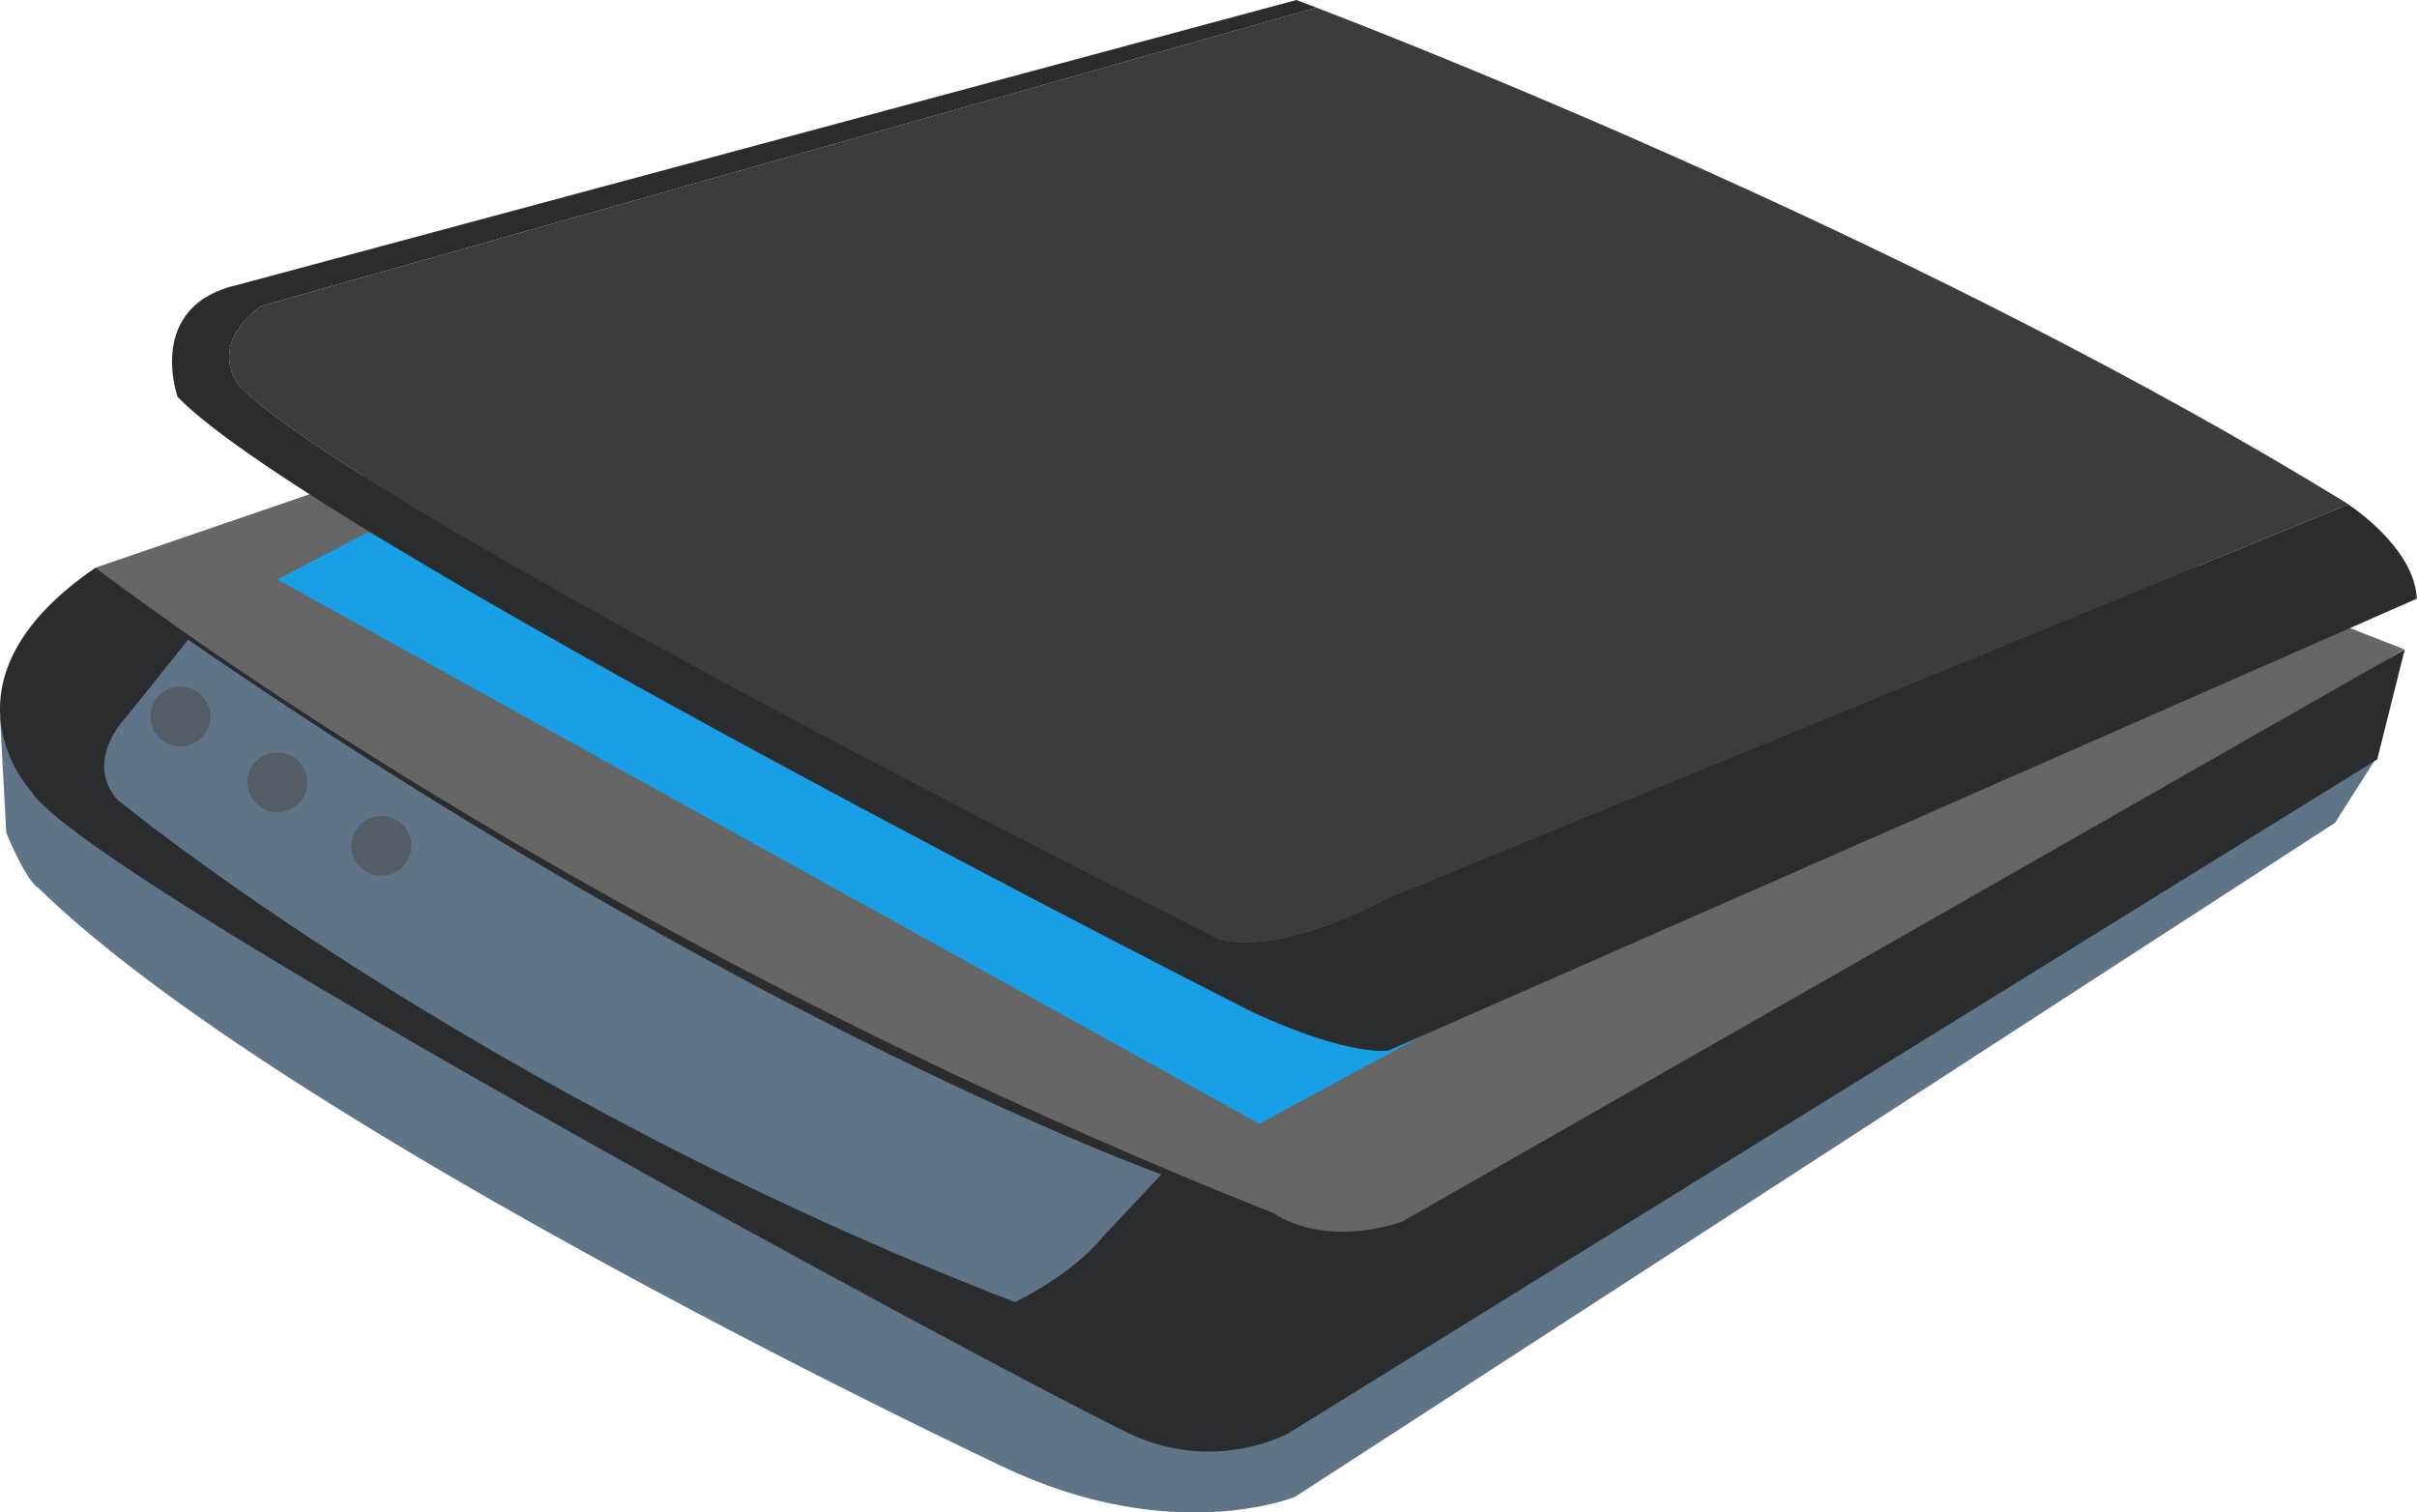
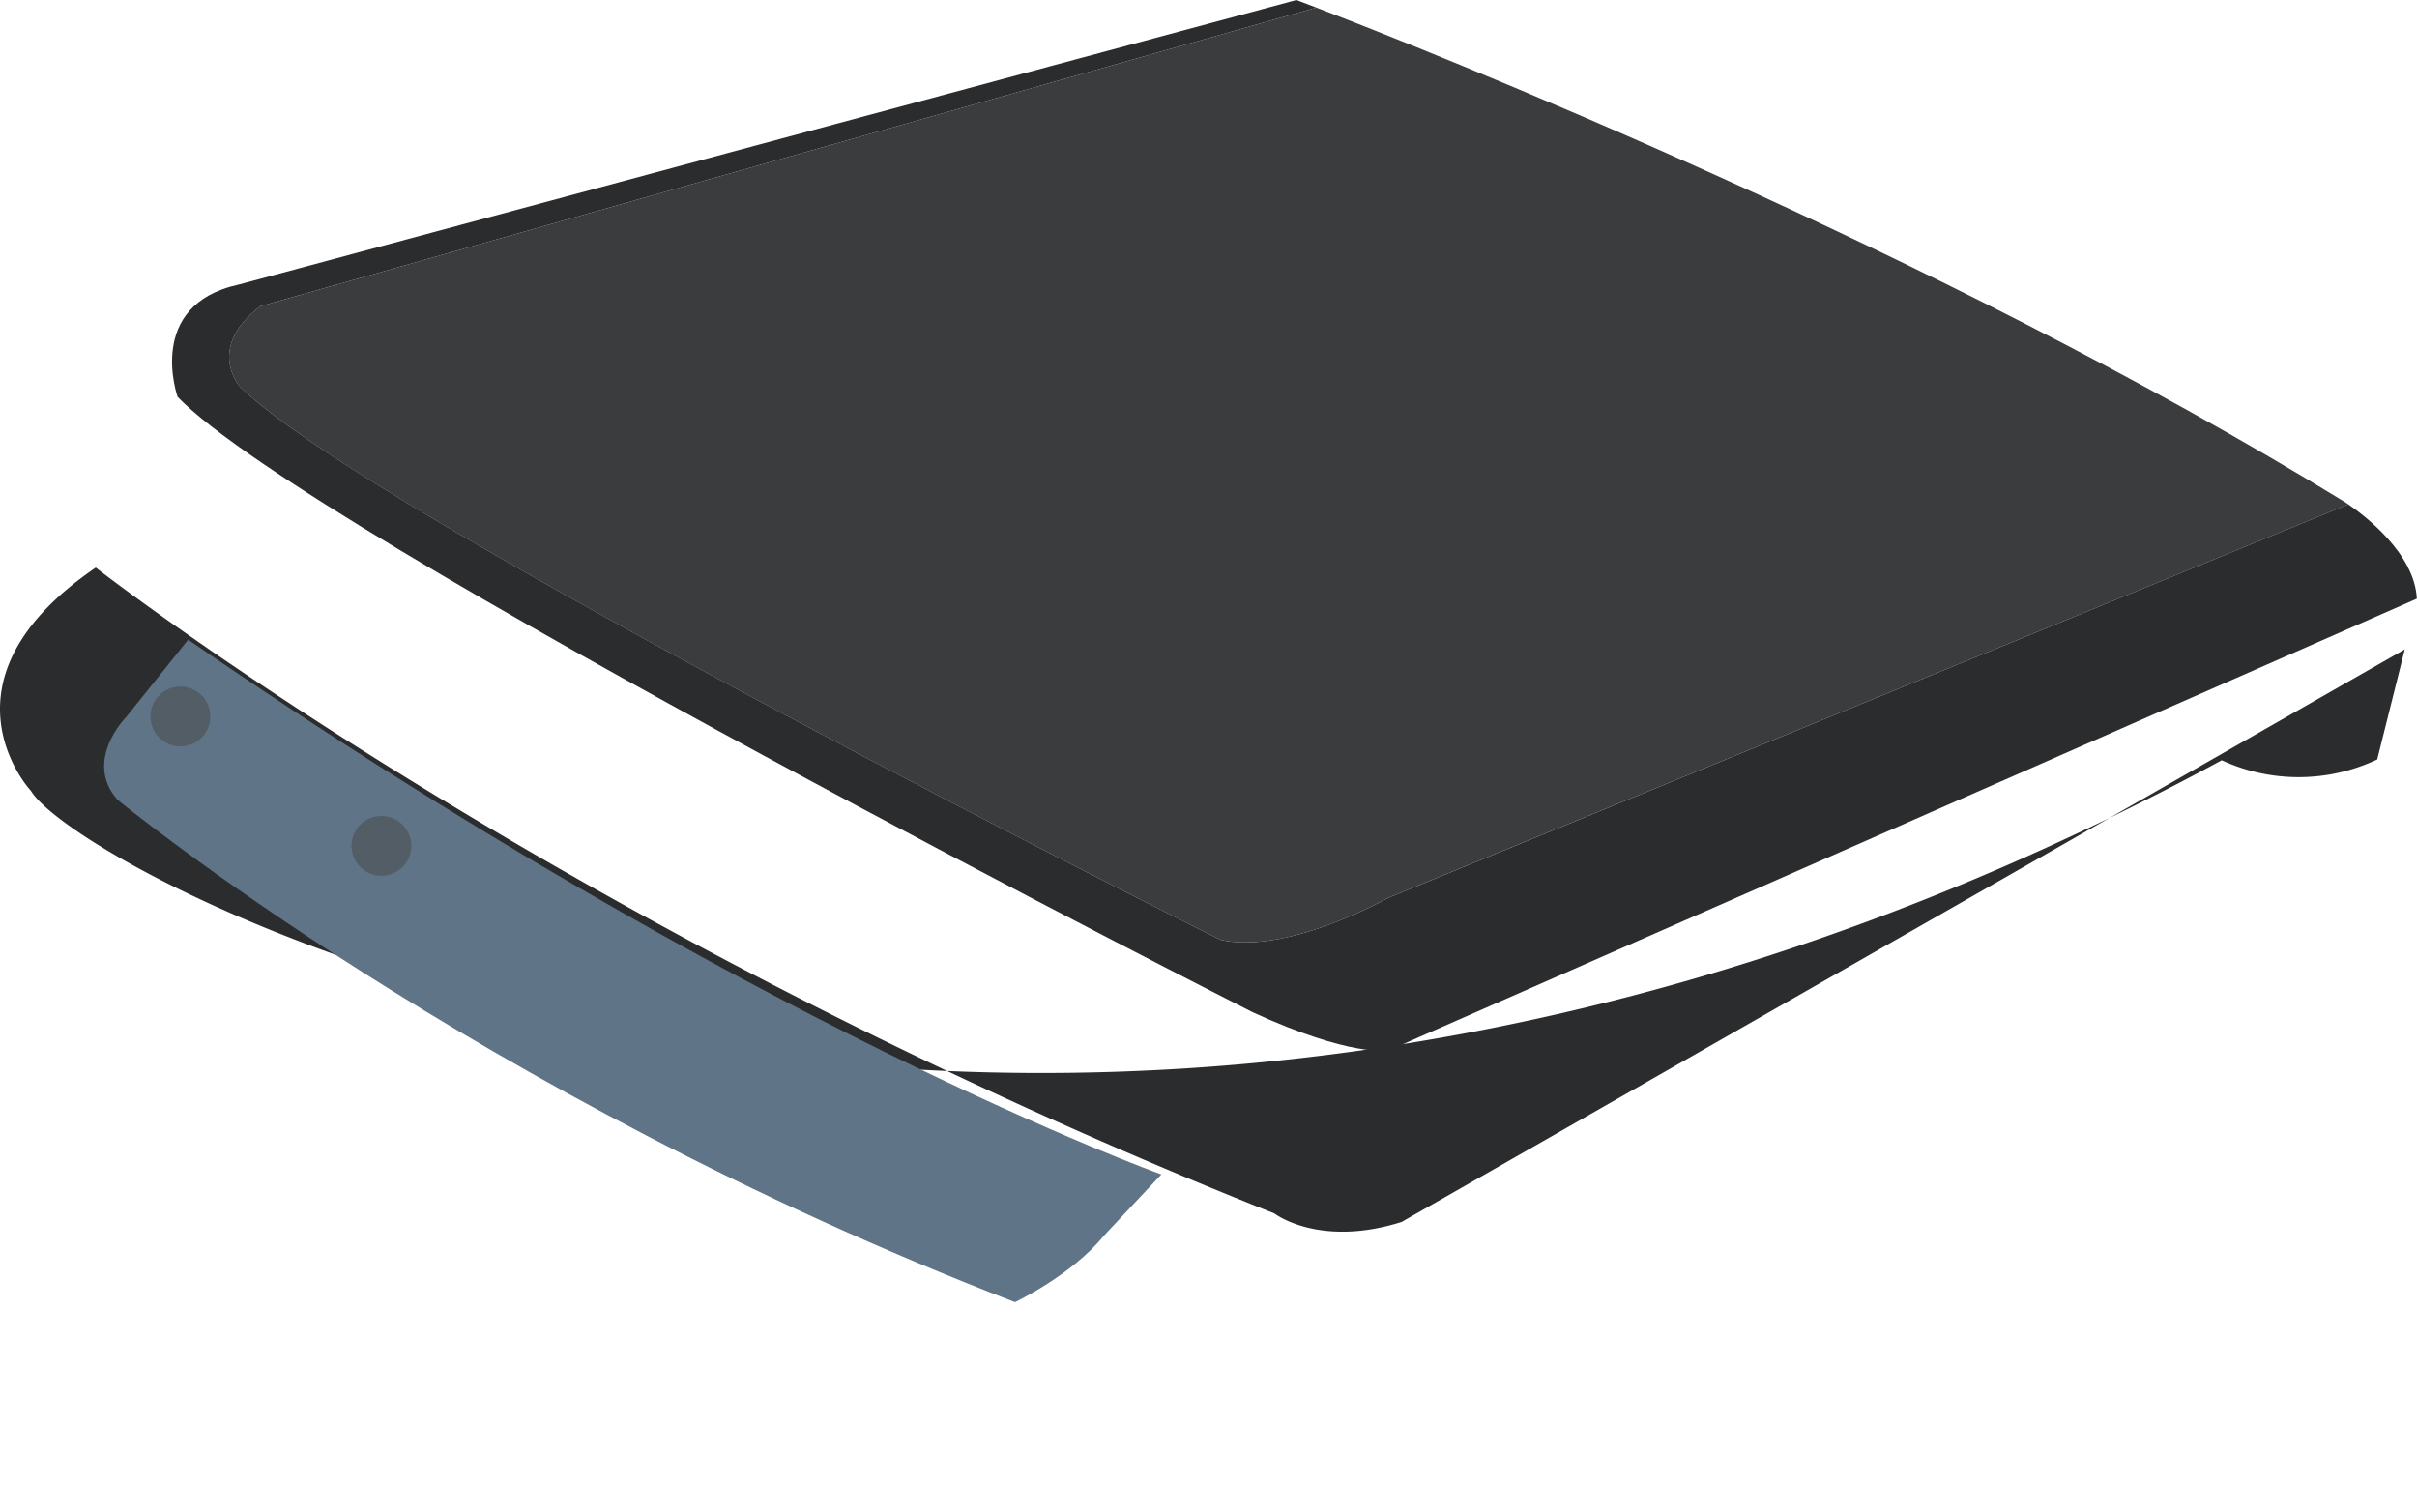
<svg xmlns="http://www.w3.org/2000/svg" viewBox="0 0 450.81 282.11">
  <defs>
    <style>.cls-1{fill:#607488;}.cls-2{fill:#666;}.cls-3{fill:#2b2c2d;}.cls-4{fill:#199fe5;}.cls-5{fill:#525d66;}.cls-6{fill:#3b3c3d;}</style>
  </defs>
  <g id="Слой_2" data-name="Слой 2">
    <g id="GRAPHICS">
-       <path class="cls-1" d="M442.88,141.9l-7.35,11.57-194,125.74s-23,9.42-54.59-5.69c0,0-133.57-62.68-179.9-108,0,0-1.75-.52-5.87-10.14L0,133.62,223.33,258.53Z" />
-       <path class="cls-2" d="M236.44,30.94,17.85,105.87S173,227.53,237.86,238.33l23.84-3.83L448.4,121.1,426,112.35Z" />
-       <path class="cls-3" d="M448.53,121.13l-5.14,20.53L240.12,267.46a34.26,34.26,0,0,1-29,.15C195.44,260.42,15.76,164.18,5.77,147.51c-.58-.6-18.57-20.73,12.09-41.64,0,0,8,6.24,22.84,16.42,34,23.26,103.93,67.08,197,104.05,0,0,8.35,6.45,23.73,1.58Z" />
-       <polygon class="cls-4" points="265.15 193.23 234.89 209.62 51.73 108.08 68.58 99.29 265.15 193.23" />
+       <path class="cls-3" d="M448.53,121.13l-5.14,20.53a34.26,34.26,0,0,1-29,.15C195.44,260.42,15.76,164.18,5.77,147.51c-.58-.6-18.57-20.73,12.09-41.64,0,0,8,6.24,22.84,16.42,34,23.26,103.93,67.08,197,104.05,0,0,8.35,6.45,23.73,1.58Z" />
      <path class="cls-1" d="M35.09,119.32,23.58,133.69s-8.11,8.11-1.68,15.47c0,0,66.45,54.76,167.41,93.72,0,0,10.56-5,16.52-12.32l10.78-11.5S139.93,191.61,35.09,119.32Z" />
      <circle class="cls-5" cx="71.14" cy="157.77" r="5.58" transform="translate(-85.33 83.82) rotate(-40.43)" />
-       <path class="cls-5" d="M46.69,143.53a5.58,5.58,0,1,0,7.43-2.66A5.58,5.58,0,0,0,46.69,143.53Z" />
      <path class="cls-5" d="M28.61,131.24A5.58,5.58,0,1,0,36,128.58,5.58,5.58,0,0,0,28.61,131.24Z" />
      <path class="cls-6" d="M227.58,175.28S68.94,96.16,44.76,72.13c0,0-6.48-7.13,3.76-15l197-55.71c19.85,7.61,115,45.07,191.72,92.15,0,0,.29.17.78.51L258.86,167.49S240,178.18,227.58,175.28Z" />
      <path class="cls-3" d="M44.53,53.08,241.8,0l3.73,1.42-197,55.71c-10.24,7.87-3.76,15-3.76,15,24.18,24,182.82,103.15,182.82,103.15,12.37,2.9,31.28-7.79,31.28-7.79L438,94.08c2.82,1.92,12.38,9.06,12.78,17.59L259,195.94s-7,1.33-25.43-7.17c0,0-175.83-89.13-200.45-114.75C33.13,74,27,56.91,44.53,53.08Z" />
    </g>
  </g>
</svg>